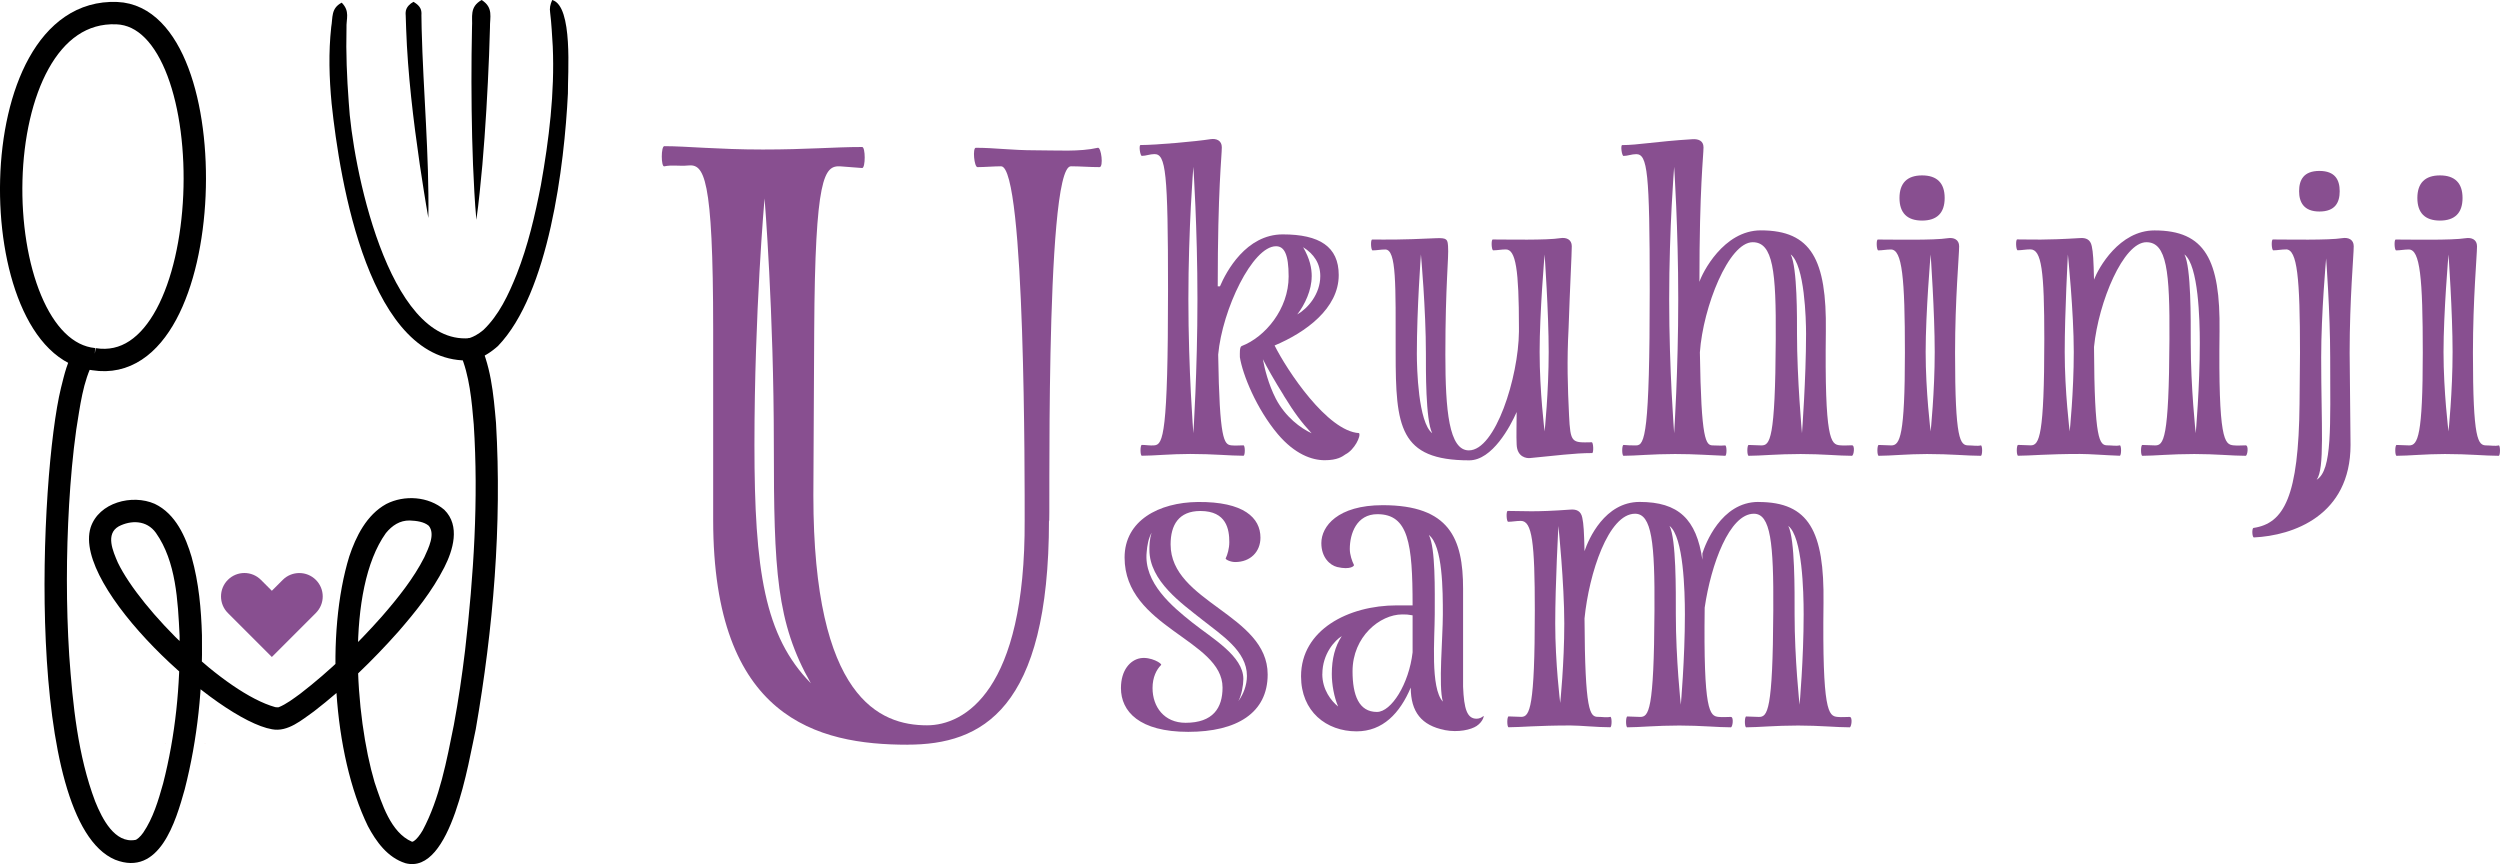
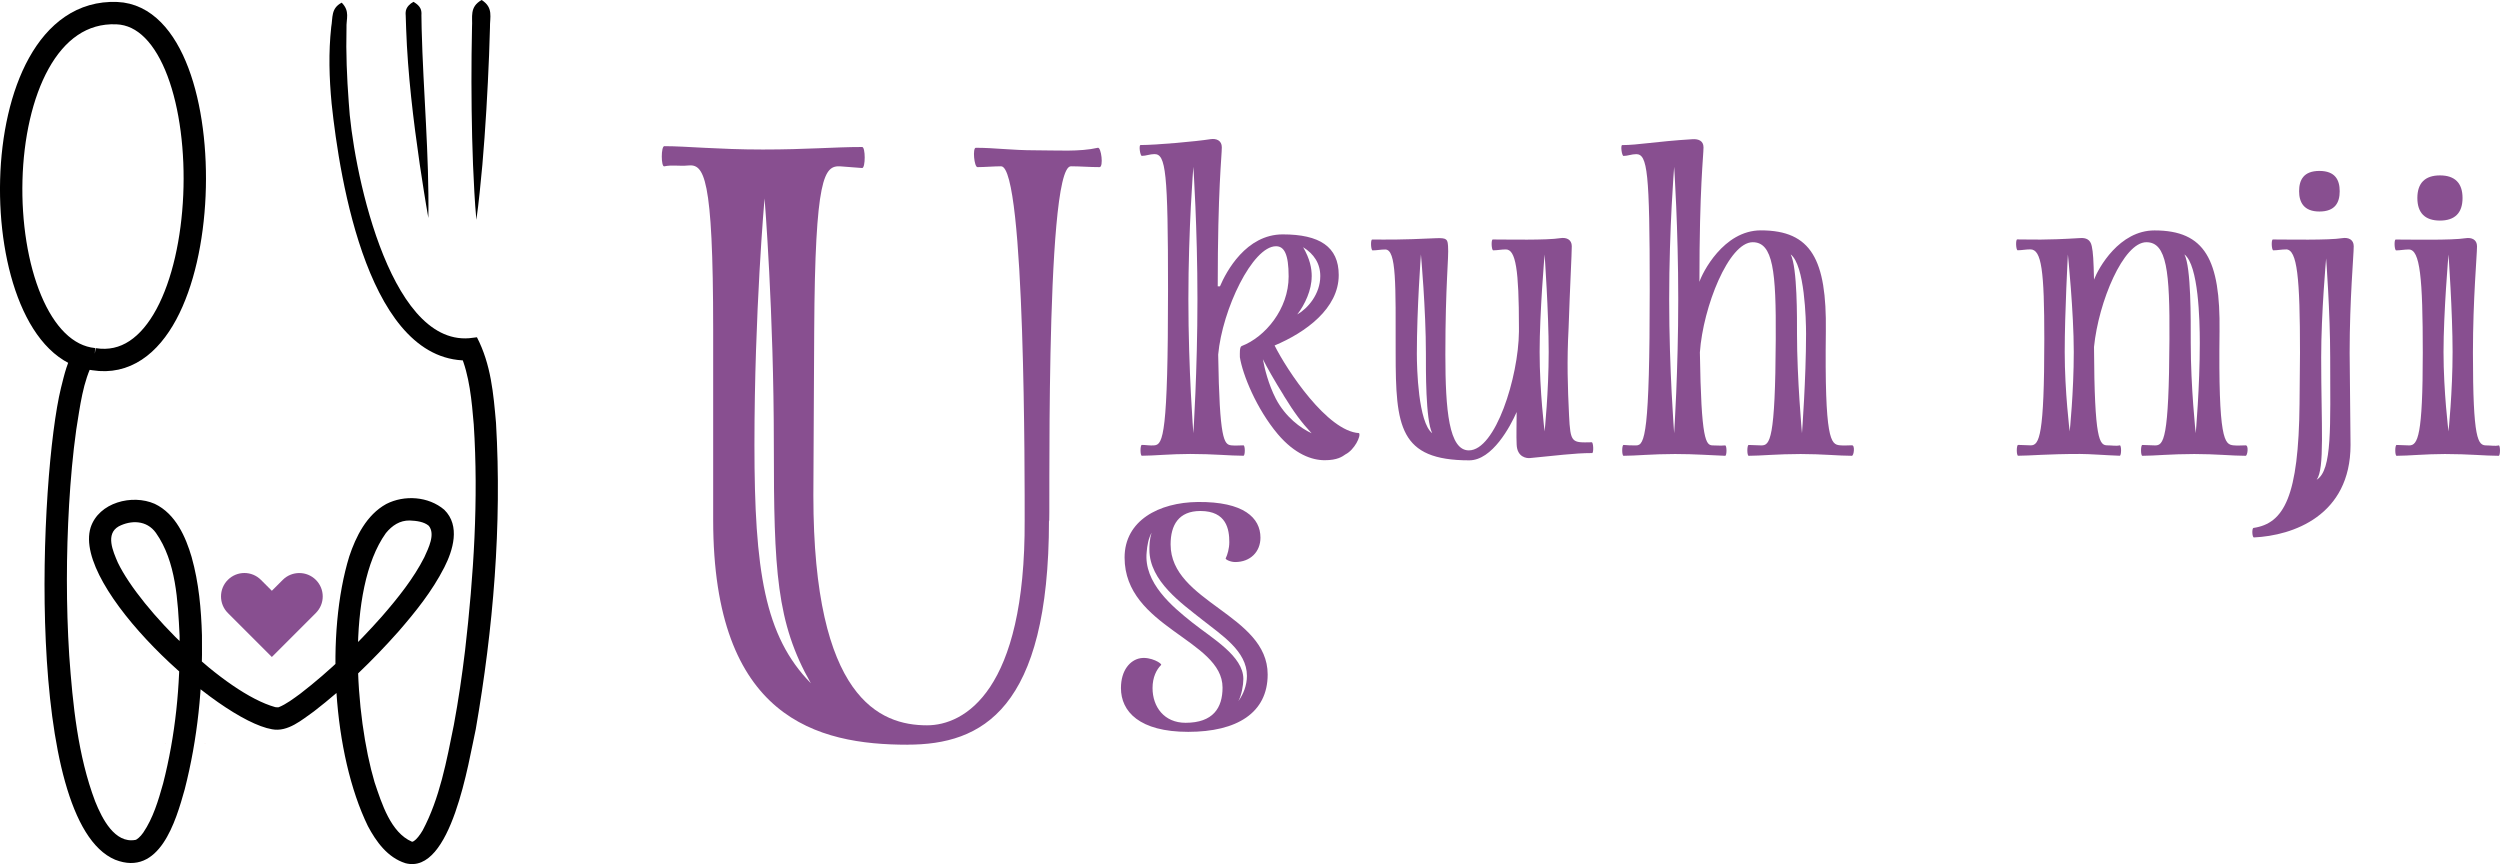
<svg xmlns="http://www.w3.org/2000/svg" id="Layer_2" viewBox="0 0 447.12 154.55">
  <defs>
    <style>
      .cls-1 {
        fill: #884f90;
      }

      .cls-2 {
        fill: none;
        stroke: #000;
        stroke-miterlimit: 10;
        stroke-width: 4px;
      }

      .cls-3 {
        fill: #cf140e;
      }
    </style>
  </defs>
  <path class="cls-3" d="M36.66,132.94c.05.05.1.11.14.16-.07-.08-.15-.16-.23-.24.03.02.06.05.09.08Z" />
  <path class="cls-3" d="M29.58,132.94s.06-.06.09-.08c-.08.08-.16.16-.23.24.04-.05.09-.11.14-.16Z" />
  <g>
    <path class="cls-1" d="M221.75,63.83c0-.57-.08-1.78.32-1.94,4.2-1.61,8.4-6.62,8.4-12.44,0-4.04-.81-5.41-2.26-5.41-4.2,0-9.61,11.31-10.34,19.38.24,15.34,1.05,16.07,2.34,16.23.81.08,1.29,0,2.18,0,.32,0,.32,1.86,0,1.86-2.42,0-5.33-.32-9.53-.32-3.47,0-6.54.32-8.64.32-.32,0-.32-1.94,0-1.94.73,0,1.45.16,2.26.08,1.54-.16,2.42-2.02,2.42-27.86,0-21.08-.4-24.23-2.42-24.23-.81,0-1.53.32-2.26.32-.32,0-.57-1.94-.24-1.94,2.83,0,10.01-.65,12.52-1.05,1.05-.16,2.02.24,2.02,1.45,0,1.62-.73,7.51-.73,24.87h.4c1.13-2.66,4.68-9.29,11.23-9.29s10.01,2.18,10.01,7.27c0,5.98-5.9,10.26-11.47,12.6,2.26,4.52,9.45,15.34,15.1,15.67.4.48-.81,2.99-2.42,3.8-.57.4-1.45,1.05-3.72,1.05s-5.33-1.05-8.4-4.68c-3.8-4.52-6.3-10.66-6.78-13.81ZM214.16,53.5c0-12.76-.73-23.66-.73-23.66,0,0-.89,10.9-.89,23.66s.89,23.98.89,23.98c0,0,.73-11.14.73-23.98ZM229.58,70.7c-1.62-2.58-2.99-5.01-3.72-6.46.32,1.7.97,4.44,2.34,7.11,1.7,3.23,4.44,5.25,6.38,6.14-1.86-2.02-3.07-3.63-5.01-6.78ZM234.59,49.46c0,2.42-1.21,5.01-2.58,6.78,1.86-1.05,4.12-3.63,4.12-6.86,0-2.26-1.13-3.96-3.07-5.17,1.21,2.1,1.54,3.71,1.54,5.25Z" />
    <path class="cls-1" d="M284.73,81.03c-3.23,0-6.62.48-11.06.89-.65.08-2.34-.16-2.42-2.42-.08-1.61,0-3.63,0-5.81-1.13,2.58-4.36,8.64-8.48,8.64-12.52,0-13.16-6.06-13.16-19.22,0-12.28.16-18.49-1.86-18.49-.81,0-1.53.16-2.26.16-.32,0-.4-1.94-.08-1.94,2.83,0,4.68.08,11.47-.24,1.94-.08,2.02.24,2.1,1.45.16,2.02-.48,6.7-.48,19.38,0,10.01.65,17.12,4.2,17.12,4.76,0,8.88-13.08,8.96-21.24v-.73c0-10.34-.57-13.97-2.34-13.97-.81,0-1.53.16-2.26.16-.32,0-.4-1.94-.08-1.94,2.83,0,9.61.16,12.11-.24,1.05-.16,2.02.24,2.02,1.45,0,1.37-.32,7.11-.57,14.62-.32,5.98-.16,10.58.08,15.59.24,5.01.48,4.93,4.04,4.85.32-.08.4,1.94.08,1.94ZM256.15,77.48c-1.21-2.34-1.13-11.63-1.13-14.21,0-7.99-.89-17.77-.89-17.77,0,0-.73,9.77-.73,17.77,0,2.58.24,12.27,2.75,14.21ZM276.98,62.95c0-7.11-.73-17.44-.73-17.44,0,0-.89,10.34-.89,17.44s.89,14.21.89,14.21c0,0,.73-7.03.73-14.21Z" />
    <path class="cls-1" d="M331.25,81.52c-2.42,0-5.33-.32-9.21-.32-4.12,0-7.19.32-9.29.32-.32,0-.32-1.94,0-1.94.73,0,1.45.08,2.26.08,1.53,0,2.5-.89,2.58-18.98.08-12.19-.48-17.36-4.12-17.36-4.28,0-8.88,11.55-9.45,19.7.24,15.83,1.05,16.64,2.34,16.64.81,0,1.29.08,2.18,0,.32,0,.32,1.86,0,1.86-2.42-.08-5.33-.32-8.96-.32-4.04,0-7.11.32-9.21.32-.32,0-.32-1.94,0-1.94.73.08,1.45.08,2.26.08,1.54,0,2.42-2.02,2.42-27.86,0-21.08-.4-24.23-2.42-24.23-.81,0-1.53.32-2.26.32-.32,0-.57-1.94-.24-1.94,2.83,0,5.98-.65,12.52-1.05,1.05-.08,2.02.24,2.02,1.45,0,1.53-.73,7.19-.73,24.06.48-1.53,4.28-9.21,10.98-9.21,9.04,0,11.79,5.25,11.63,18.01-.24,19.54.89,20.27,2.5,20.43.81.08,1.37,0,2.18,0,.57,0,.32,1.86,0,1.86ZM300.15,53.5c0-12.76-.73-23.66-.73-23.66,0,0-.89,10.9-.89,23.66s.89,23.98.89,23.98c0,0,.73-11.14.73-23.98ZM320.26,45.5c1.21,2.34,1.13,11.63,1.13,14.21,0,7.99.89,17.77.89,17.77,0,0,.73-9.77.73-17.77,0-2.58-.24-12.27-2.75-14.21Z" />
-     <path class="cls-1" d="M352.08,79.66c.81,0,1.54.16,2.18,0,.32-.08.32,1.86,0,1.86-2.42,0-5.33-.32-9.61-.32-3.47,0-6.54.32-8.64.32-.32,0-.32-1.94,0-1.94.73,0,1.45.08,2.26.08,1.53,0,2.42-1.7,2.42-16.55,0-13.41-.48-18.49-2.5-18.49-.81,0-1.53.16-2.26.16-.32,0-.4-1.94-.08-1.94,2.83,0,10.01.16,12.52-.24,1.05-.16,2.02.24,2.02,1.45,0,1.61-.73,9.45-.73,19.06,0,15.67.89,16.55,2.42,16.55ZM339.72,35.41c0-2.66,1.37-4.04,4.04-4.04s4.04,1.37,4.04,4.04-1.37,4.04-4.04,4.04-4.04-1.37-4.04-4.04ZM346.02,62.95c0-7.11-.73-17.44-.73-17.44,0,0-.89,10.34-.89,17.44s.89,14.21.89,14.21c0,0,.73-7.03.73-14.21Z" />
    <path class="cls-1" d="M401.66,81.52c-2.42,0-5.33-.32-9.21-.32-4.12,0-7.19.32-9.29.32-.32,0-.32-1.94,0-1.94.73,0,1.45.08,2.26.08,1.53,0,2.5-.89,2.58-18.98.08-12.19-.48-17.36-4.12-17.36-4.12,0-8.56,10.66-9.37,18.73.08,16.8.97,17.6,2.42,17.6.81,0,1.53.16,2.18,0,.32-.08.32,1.86,0,1.86-2.42-.08-5.33-.32-7.11-.32-5.9,0-8.96.32-11.06.32-.32,0-.32-1.94,0-1.94.73,0,1.45.08,2.26.08,1.53,0,2.42-1.7,2.42-18.98,0-12.27-.48-16.07-2.5-16.07-.81,0-1.53.16-2.26.16-.32,0-.4-1.94-.08-1.94,2.83,0,4.68.16,11.23-.24,1.05-.08,1.86.24,2.1,1.45.24,1.13.32,2.5.4,5.98.81-2.1,4.52-8.8,10.82-8.8,9.04,0,11.79,5.25,11.63,18.01-.24,19.54.89,20.27,2.5,20.43.81.08,1.37,0,2.18,0,.57,0,.32,1.86,0,1.86ZM370.89,62.95c0-7.11-1.05-17.44-1.05-17.44,0,0-.57,10.34-.57,17.44s.89,14.21.89,14.21c0,0,.73-7.03.73-14.21ZM390.68,45.5c1.21,2.34,1.13,11.63,1.13,15.83,0,7.99.89,16.15.89,16.15,0,0,.73-8.16.73-16.15,0-4.2-.24-13.89-2.75-15.83Z" />
-     <path class="cls-1" d="M408.84,44.61c-.81,0-1.53.16-2.26.16-.32,0-.4-1.94-.08-1.94,2.83,0,9.93.16,12.44-.24,1.05-.16,2.02.24,2.02,1.45,0,1.61-.73,9.45-.73,19.06l.16,16.47c0,12.68-10.34,16.23-17.28,16.55-.32,0-.4-1.61-.08-1.7,5.49-.81,8.08-5.65,8.24-22.21l.08-9.12c0-13.41-.48-18.49-2.5-18.49ZM411.19,34.2c0-2.02.81-3.63,3.63-3.63s3.63,1.61,3.63,3.63-.81,3.63-3.63,3.63-3.63-1.7-3.63-3.63ZM416.03,46.15s-.89,9.77-.89,17.77c0,12.27.65,19.87-.81,21.88,2.83-1.7,2.42-9.61,2.42-21.88,0-7.99-.73-17.77-.73-17.77Z" />
+     <path class="cls-1" d="M408.84,44.61c-.81,0-1.53.16-2.26.16-.32,0-.4-1.94-.08-1.94,2.83,0,9.93.16,12.44-.24,1.05-.16,2.02.24,2.02,1.45,0,1.61-.73,9.45-.73,19.06l.16,16.47c0,12.68-10.34,16.23-17.28,16.55-.32,0-.4-1.61-.08-1.7,5.49-.81,8.08-5.65,8.24-22.21l.08-9.12c0-13.41-.48-18.49-2.5-18.49M411.19,34.2c0-2.02.81-3.63,3.63-3.63s3.63,1.61,3.63,3.63-.81,3.63-3.63,3.63-3.63-1.7-3.63-3.63ZM416.03,46.15s-.89,9.77-.89,17.77c0,12.27.65,19.87-.81,21.88,2.83-1.7,2.42-9.61,2.42-21.88,0-7.99-.73-17.77-.73-17.77Z" />
    <path class="cls-1" d="M444.7,79.66c.81,0,1.54.16,2.18,0,.32-.08.32,1.86,0,1.86-2.42,0-5.33-.32-9.61-.32-3.47,0-6.54.32-8.64.32-.32,0-.32-1.94,0-1.94.73,0,1.45.08,2.26.08,1.53,0,2.42-1.7,2.42-16.55,0-13.41-.48-18.49-2.5-18.49-.81,0-1.53.16-2.26.16-.32,0-.4-1.94-.08-1.94,2.83,0,10.01.16,12.52-.24,1.05-.16,2.02.24,2.02,1.45,0,1.61-.73,9.45-.73,19.06,0,15.67.89,16.55,2.42,16.55ZM432.34,35.41c0-2.66,1.37-4.04,4.04-4.04s4.04,1.37,4.04,4.04-1.37,4.04-4.04,4.04-4.04-1.37-4.04-4.04ZM438.64,62.95c0-7.11-.73-17.44-.73-17.44,0,0-.89,10.34-.89,17.44s.89,14.21.89,14.21c0,0,.73-7.03.73-14.21Z" />
  </g>
  <g>
    <path class="cls-1" d="M200.48,123.05c0-3.15,1.62-5.01,3.47-5.33,1.86-.32,3.96.97,3.71,1.21-.81.81-1.53,2.18-1.53,4.12,0,3.39,2.1,6.22,5.9,6.22,4.93,0,6.62-2.66,6.62-6.3,0-8.56-17.52-10.74-17.52-23.26,0-6.62,6.14-9.85,13.08-9.93,8.24-.08,11.22,2.83,11.22,6.38,0,2.5-1.78,4.36-4.52,4.36-.89,0-1.78-.48-1.7-.65.32-.65.65-1.78.65-2.91,0-2.26-.48-5.57-5.17-5.57-3.88,0-5.33,2.5-5.33,5.98,0,10.34,17.36,12.52,17.36,23.26,0,6.86-5.49,10.26-14.21,10.26s-12.03-3.63-12.03-7.83ZM223.01,120.87c0-4.44-4.52-7.27-8.07-10.09-3.55-2.83-9.37-6.86-9.37-12.44,0-.73,0-1.86.4-3.07-.57.97-.81,2.34-.89,3.47-.57,5.49,4.6,9.77,8.16,12.6,3.55,2.83,9.13,5.98,9.13,10.09,0,1.13-.32,2.91-.89,3.96.89-1.21,1.53-2.83,1.53-4.52Z" />
-     <path class="cls-1" d="M258.37,130.56c-4.12-.81-6.06-3.23-6.06-7.59-1.94,4.6-5.01,7.83-9.69,7.83-5.41,0-9.93-3.55-9.93-9.85,0-8.32,8.48-12.68,17.12-12.68h2.83c0-11.06-.73-16.31-6.3-16.31-3.71,0-4.93,3.47-4.93,6.22,0,1.05.4,2.18.73,2.83.16.16-.57.97-2.99.4-1.29-.32-2.83-1.7-2.83-4.28,0-2.99,2.91-6.78,10.98-6.78,11.95,0,14.37,5.98,14.37,14.94v17.52c.16,4.04.73,5.73,2.42,5.73.48,0,.97-.24,1.21-.48.16-.16,0,.97-1.21,1.78-.97.65-3.23,1.21-5.73.73ZM236.49,120.55c0,2.83,1.62,4.84,2.83,5.81-.73-1.7-1.13-3.96-1.13-5.81,0-2.75.57-4.93,1.78-6.78-1.21.73-3.47,3.15-3.47,6.78ZM252.64,116.67v-6.62c-.97-.16-1.05-.16-1.86-.16-3.96,0-8.88,3.96-8.88,10.17,0,4.28,1.13,7.27,4.36,7.27,2.58,0,5.73-5.01,6.38-10.66ZM256.6,109.89c0,4.2-.81,13.16,1.45,15.59-.81-2.75,0-11.39,0-15.59s0-12.27-2.5-14.21c1.21,2.34,1.05,10.01,1.05,14.21Z" />
-     <path class="cls-1" d="M314.5,89.78c9.04,0,11.79,5.25,11.63,18.01-.24,19.54.89,20.27,2.5,20.43.81.08,1.37,0,2.18,0,.57,0,.32,1.86,0,1.86-2.42,0-5.33-.32-9.21-.32-4.12,0-7.19.32-9.29.32-.32,0-.32-1.94,0-1.94.73,0,1.45.08,2.26.08,1.53,0,2.5-.89,2.58-18.98.08-12.19-.48-17.36-3.47-17.36-4.36,0-7.67,9.04-8.8,16.8-.24,18.65.89,19.38,2.5,19.54.81.08,1.37,0,2.18,0,.57,0,.32,1.86,0,1.86-2.42,0-5.33-.32-9.21-.32-4.12,0-7.19.32-9.29.32-.32,0-.32-1.94,0-1.94.73,0,1.45.08,2.26.08,1.53,0,2.5-.89,2.58-18.98.08-12.19-.48-17.36-3.47-17.36-4.76,0-8.24,10.66-9.04,18.73.08,16.8.97,17.6,2.42,17.6.81,0,1.53.16,2.18,0,.32-.08.32,1.86,0,1.86-2.42,0-5.33-.32-7.11-.32-5.9,0-8.96.32-11.06.32-.32,0-.32-1.94,0-1.94.73,0,1.45.08,2.26.08,1.53,0,2.42-1.7,2.42-18.98,0-12.27-.48-16.07-2.5-16.07-.81,0-1.53.16-2.26.16-.32,0-.4-1.94-.08-1.94,2.83,0,4.68.24,11.23-.24,1.05-.08,1.86.24,2.1,1.45.24,1.13.32,2.5.4,5.98.73-2.18,3.63-8.8,9.85-8.8,6.95,0,10.17,3.07,11.23,10.34v-1.13c.48-1.53,3.31-9.21,10.01-9.21ZM279.77,111.51c0-7.11-1.05-17.44-1.05-17.44,0,0-.57,10.34-.57,17.44s.89,14.21.89,14.21c0,0,.73-7.03.73-14.21ZM298.59,94.06c1.21,2.34,1.13,11.63,1.13,15.83,0,7.99.89,16.15.89,16.15,0,0,.73-8.16.73-16.15,0-4.2-.24-13.89-2.75-15.83ZM319.83,94.06c1.21,2.34,1.13,11.63,1.13,15.83,0,7.99.89,16.15.89,16.15,0,0,.73-8.16.73-16.15,0-4.2-.24-13.89-2.75-15.83Z" />
  </g>
  <path d="M61.12.48c1.52,1.56.78,2.84.85,4.56-.11,4.41.07,8.82.4,13.23.61,11,6.95,43.37,21.54,42.22,0,0,1.39-.17,1.39-.17,2.52,4.88,2.95,10.09,3.41,15.32,1.07,18.33-.49,36.71-3.62,54.77-1.25,5.59-4.36,26.14-12.58,23.97-3.21-1.01-5.25-3.88-6.71-6.63-6.31-12.95-7.57-34.47-3.33-48.25,1.17-3.5,3.07-7.41,6.61-9.36,3.24-1.66,7.55-1.38,10.38,1.03,2.92,2.87,1.54,7.28.01,10.29-2.23,4.36-5.17,7.98-8.2,11.48-4.63,5.21-9.6,10.03-15.12,14.29-2.11,1.48-4.66,3.74-7.49,3.2-9.78-1.66-35.78-25.41-32.45-36.09,1.47-4.49,7.44-6,11.46-4.23,3.76,1.78,5.56,5.97,6.6,9.51,1.31,4.66,1.71,9.34,1.85,13.98.16,9.3-.77,18.53-3.08,27.56-1.59,5.7-4.5,15.72-12.45,12.6-16.36-6.92-13.47-68.86-9.69-84.35.64-2.52,1.08-4.72,2.59-7.09,0,0,3.28,2.29,3.28,2.29-1.96,3.58-2.46,8.16-3.13,12.22-.62,4.42-1.01,8.91-1.28,13.4-.52,8.98-.54,18.02.02,26.99.63,8.77,1.54,17.92,4.64,26.11,1.26,3.14,3.52,7.55,7.18,6.89.22,0,.92-.56,1.43-1.32,1.75-2.58,2.68-5.7,3.54-8.77,2.2-8.55,3.11-17.6,2.95-26.43-.31-6.26-.62-13.26-4.23-18.39-1.66-2.32-4.47-2.3-6.66-1.17-2.4,1.37-1.04,4.43-.15,6.49,4.07,8.45,19.05,23.31,28.15,25.84.25.04.42.04.61.02,1.34-.54,2.66-1.54,3.9-2.45,5.26-4.05,10.12-8.78,14.53-13.75,2.91-3.34,5.72-6.87,7.62-10.62.76-1.68,2-4.13.8-5.63-.85-.73-2.19-.9-3.4-.95-1.77-.03-3.15.88-4.28,2.26-7.24,10.13-5.46,32.94-2.02,44.55,1.29,3.83,2.9,9.01,6.67,10.63.05.01.05.02.06.01.03,0,.08.02.31-.12.45-.28,1.07-1.06,1.56-1.9,3.05-5.71,4.29-12.45,5.58-18.86.82-4.41,1.47-8.87,2.01-13.35,1.54-13.38,2.42-26.96,1.55-40.4-.35-4.17-.77-8.86-2.41-12.58,0,0,2.01,1.12,2.01,1.12-18.36,1.05-23.57-32.28-25.02-45.93-.43-4.54-.57-9.14-.07-13.69.31-1.69-.09-3.34,1.89-4.36h0Z" />
-   <path d="M98.77,0c3.77,1.09,2.75,13.34,2.8,16.72-.63,12.83-3.4,35.71-12.51,45.16-1.22,1.09-2.69,2.09-4.52,2.56,0,0-.85-3.91-.85-3.91.92-.21,1.86-.76,2.75-1.5,2.81-2.68,4.51-6.33,5.98-10,2-5.08,3.27-10.5,4.32-15.93,1.45-8.15,2.48-16.5,2.12-24.79-.13-2.04-.22-4.06-.47-6.06-.12-.78,0-1.4.37-2.25h0Z" />
  <path d="M86.14,0c2.16,1.37,1.45,3.08,1.49,4.95,0,0-.16,4.91-.16,4.91-.25,6.34-.65,13.29-1.2,19.64-.31,3.27-.61,6.54-1.07,9.81-.31-3.28-.45-6.57-.6-9.85-.25-6.38-.32-13.32-.26-19.67,0,0,.08-4.91.08-4.91.13-1.85-.51-3.62,1.72-4.88h0Z" />
  <path d="M73.95.33c1.39.8,1.47,1.59,1.42,2.4l.04,2.4c.28,11.21,1.37,22.62,1.2,33.85-.57-3.19-1.05-6.39-1.54-9.59-1.15-7.91-2.15-16.19-2.43-24.17,0,0-.08-2.44-.08-2.44-.07-.81,0-1.63,1.37-2.45h0Z" />
  <path class="cls-2" d="M16.81,64.24C-3.19,62.27-3.99,1.33,20.9,2.35c19.9.82,18.46,65.5-4.1,61.89Z" />
  <path class="cls-1" d="M57.72,106.67c0,1.07-.41,2.14-1.23,2.96l-7.87,7.87-7.87-7.87c-1.63-1.63-1.63-4.29,0-5.92.82-.82,1.89-1.23,2.96-1.23s2.14.41,2.96,1.23l1.95,1.95,1.95-1.95c1.63-1.63,4.29-1.63,5.92,0,.82.82,1.23,1.89,1.23,2.96Z" />
  <path class="cls-1" d="M162.33,133.19c-16.11,0-34.78-4.67-34.78-40.2v-34.03c0-27.7-1.66-29.66-4.52-29.36-1.51.15-2.86-.15-4.22.15-.6.15-.6-3.61,0-3.61,3.92,0,9.64.6,17.62.6s12.65-.45,17.77-.45c.6,0,.6,3.76,0,3.76l-3.91-.3c-2.86-.15-4.52,1.66-4.67,29.36l-.15,29.51c0,36.29,11.89,41.1,20.33,41.1,6.62,0,17.62-6.02,17.46-36.74,0-6.02.15-63.24-4.22-63.24-1.2,0-3.01.15-4.22.15-.6,0-.9-3.46-.3-3.46,3.46,0,6.32.45,10.69.45,3.92,0,7.83.3,11.14-.45.6-.15,1.05,3.46.3,3.46-1.81,0-3.46-.15-5.12-.15-4.82,0-3.61,68.21-3.92,63.24,0,34.03-12.04,40.2-25.29,40.2ZM138.4,79.59c0-23.79-1.66-44.11-1.66-44.11,0,0-1.81,20.33-1.81,44.11,0,22.43,1.81,34.18,10.09,42.61-6.17-10.84-6.62-20.18-6.62-42.61Z" />
</svg>